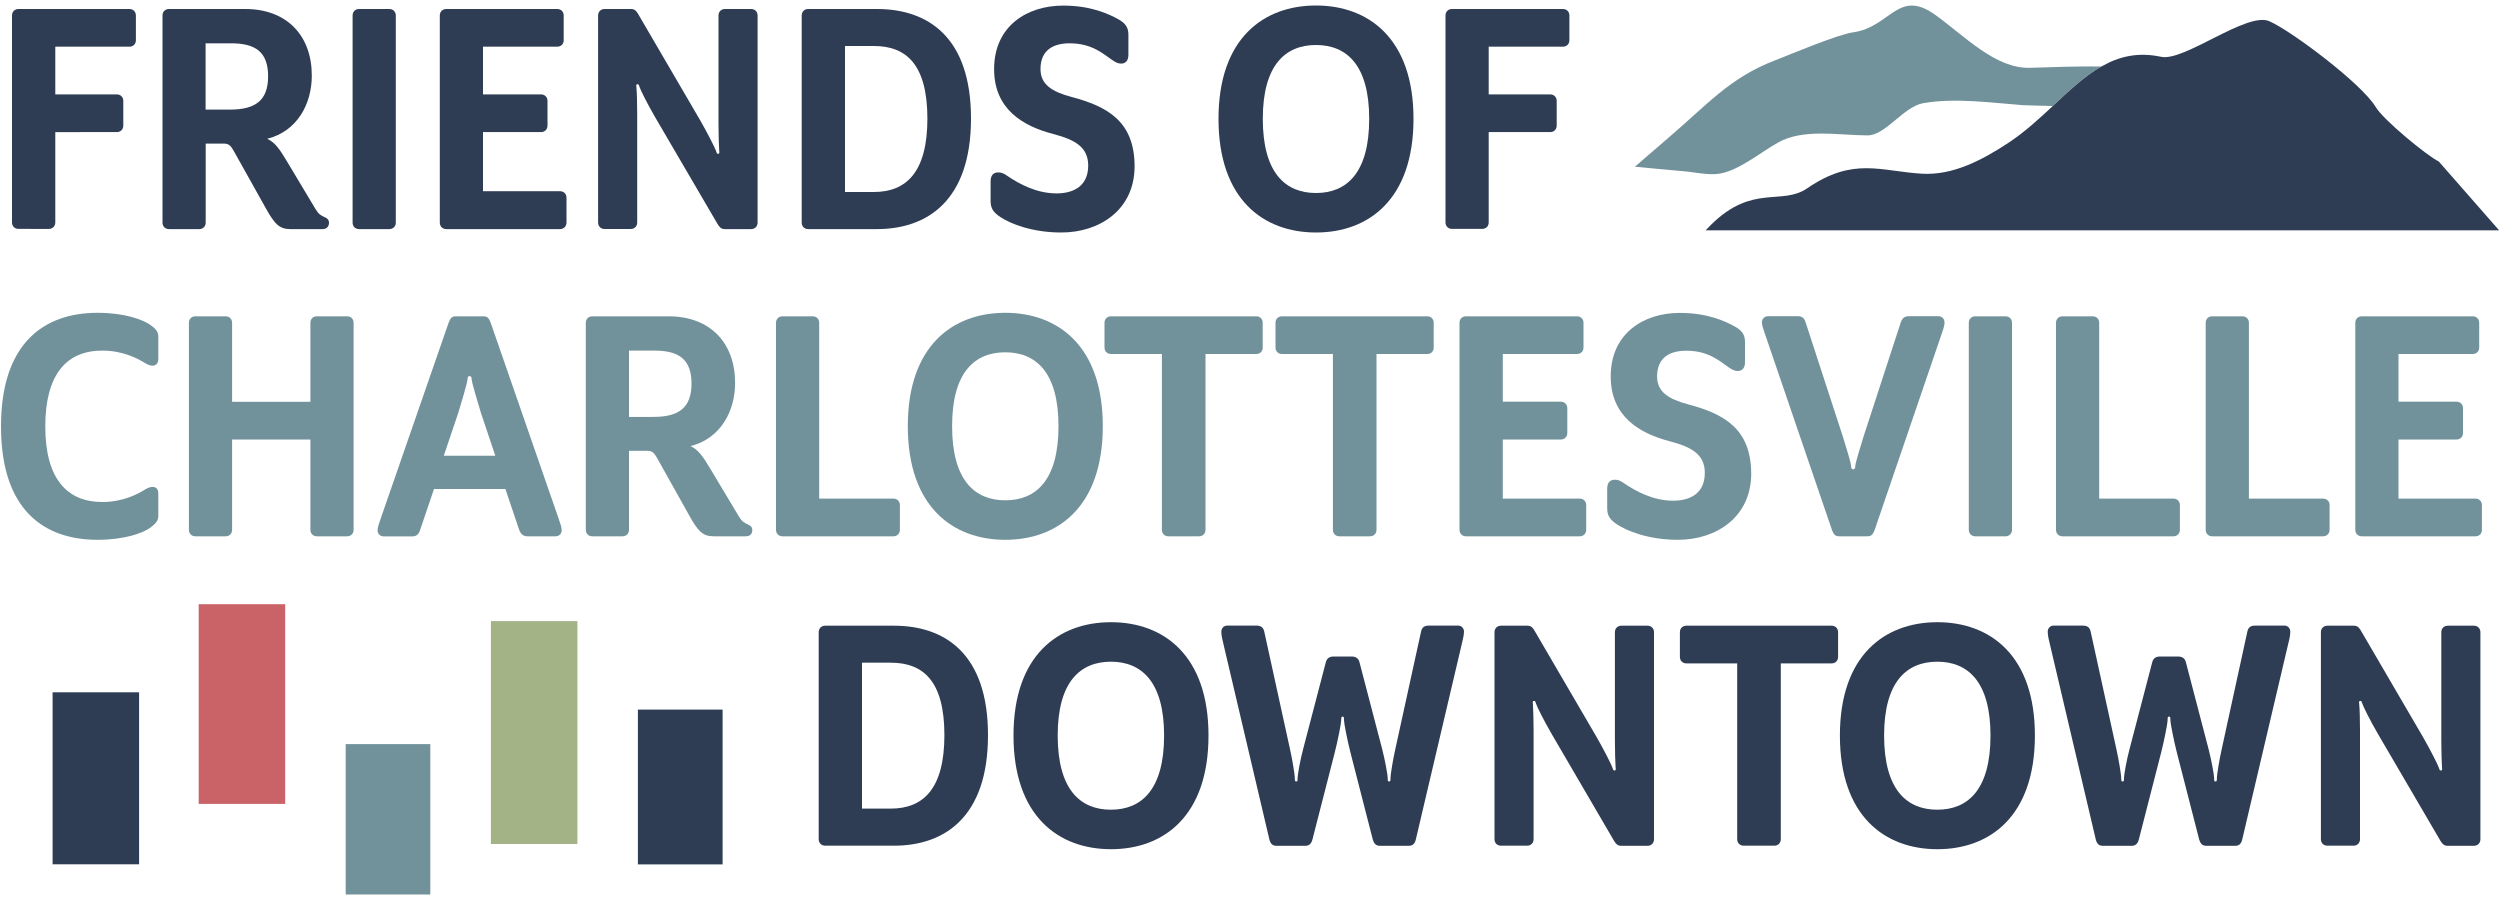
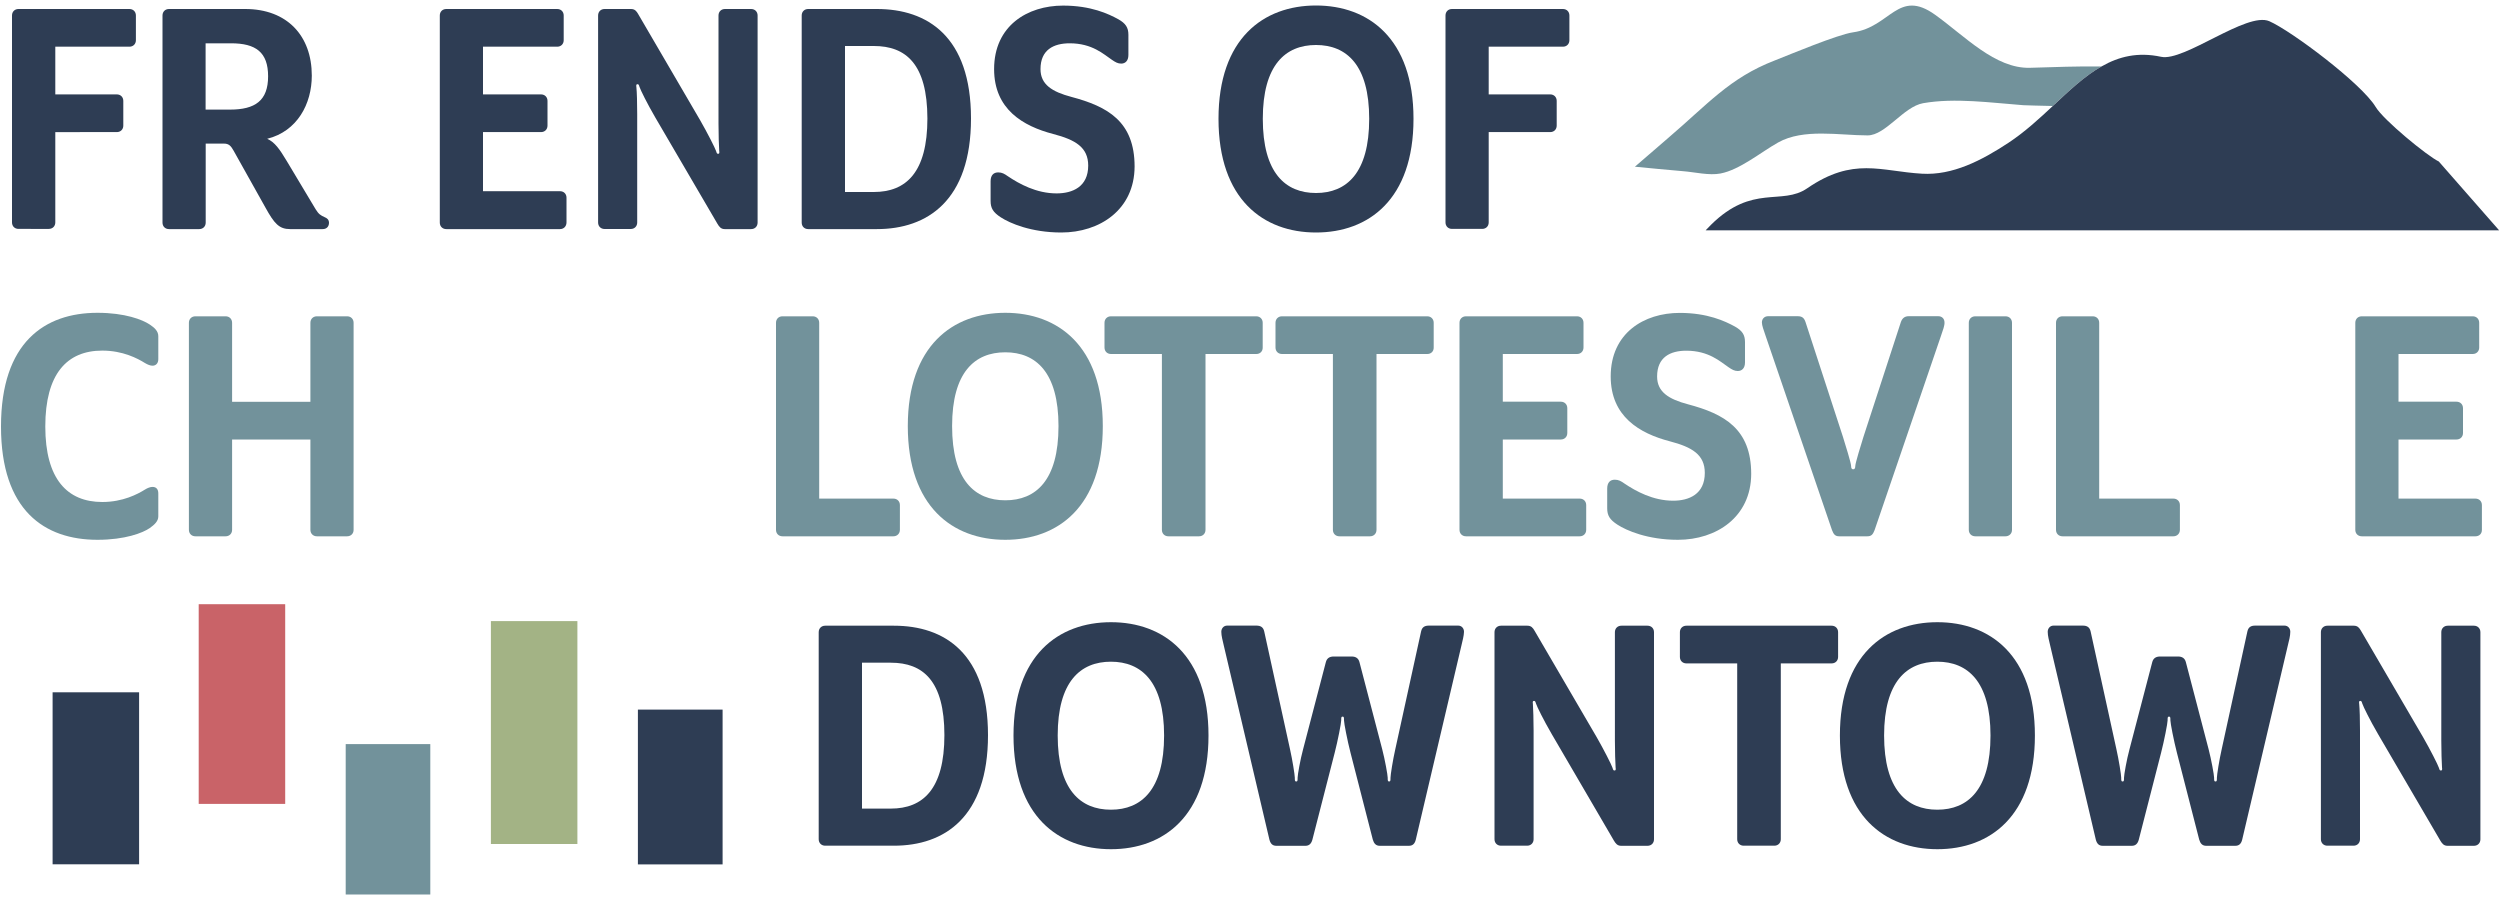
<svg xmlns="http://www.w3.org/2000/svg" version="1.1" id="Layer_1" x="0px" y="0px" viewBox="0 0 2500 900" style="enable-background:new 0 0 2500 900;" xml:space="preserve">
  <style type="text/css">
	.st0{fill:#72929B;}
	.st1{fill:#2E3D54;}
	.st2{fill:#C96368;}
	.st3{fill:#A3B385;}
</style>
  <g>
    <g>
      <path class="st0" d="M149.7,528.1c-6.9,4.8-24.7,11.7-52.2,11.7C44.6,539.8,1,510.6,1,426.5s43.6-113.7,96.5-113.7    c27.5,0,45,6.9,52.2,11.7c5.2,3.4,8.6,6.9,8.6,11.7v23c0,4.1-2.4,6.5-5.8,6.5c-2.1,0-4.8-1-7.6-2.7c-7.2-4.5-22-12.4-42.6-12.4    c-35.4,0-57,23.3-57,75.9s22,75.5,57,75.5c20.6,0,35.4-7.9,42.6-12.4c2.7-1.7,5.5-2.7,7.6-2.7c3.8,0,5.8,2.4,5.8,6.5v23    C158.3,521.2,154.5,524.7,149.7,528.1z" />
      <path class="st0" d="M347.1,536.3h-30.2c-3.8,0-6.5-2.7-6.5-6.5v-90.3h-78.3v90.3c0,3.8-2.7,6.5-6.5,6.5h-30.2    c-3.8,0-6.5-2.7-6.5-6.5V322.8c0-3.8,2.7-6.5,6.5-6.5h30.2c3.8,0,6.5,2.7,6.5,6.5v79h78.3v-79c0-3.8,2.7-6.5,6.5-6.5h30.2    c3.8,0,6.5,2.7,6.5,6.5v207.1C353.6,533.6,350.9,536.3,347.1,536.3z" />
-       <path class="st0" d="M555.5,536.3h-28.2c-4.1,0-6.5-2.4-7.9-5.8L505.4,489H434l-14.1,41.6c-1.4,3.8-3.4,5.8-7.9,5.8h-28.2    c-3.8,0-6.2-2.7-6.2-6.2c0-3.1,1.7-7.6,3.8-13.7l67.3-194c1.7-4.5,3.4-6.2,7.2-6.2h27.5c3.8,0,5.5,1.7,7.2,6.2l67.3,194    c2.1,6.2,3.8,10.6,3.8,13.7C561.7,533.6,559.3,536.3,555.5,536.3z M481,413.1c-2.4-7.6-9.3-30.9-9.3-33.6c0-2.4-0.7-3.4-2.1-3.4    s-2.1,1-2.1,3.4c0,2.7-6.9,26.1-9.3,33.6l-14.4,42.6h51.5L481,413.1z" />
-       <path class="st0" d="M746.1,536.3h-32.6c-11,0-15.8-5.5-24.7-21.6l-31.9-57c-2.7-4.8-4.8-6.9-9.6-6.9H629v79    c0,3.8-2.7,6.5-6.5,6.5h-30.2c-3.8,0-6.5-2.7-6.5-6.5V322.8c0-3.8,2.7-6.5,6.5-6.5h76.2c41.9,0,66.6,26.8,66.6,66.6    c0,28.2-14.4,55.6-44.6,63.2c7.6,3.4,12.4,10.3,19.6,22.3l28.8,48.1c3.1,5.1,5.2,6.2,8.9,7.9c2.4,1,4.5,2.4,4.5,5.8    C752.3,533.9,749.9,536.3,746.1,536.3z M654.4,350.6H629v66.3h24.4c25.1,0,38.1-8.9,38.1-33.3    C691.5,359.5,679.1,350.6,654.4,350.6z" />
      <path class="st0" d="M893.4,536.3H782.5c-3.8,0-6.5-2.7-6.5-6.5V322.8c0-3.8,2.7-6.5,6.5-6.5h30.2c3.8,0,6.5,2.7,6.5,6.5v175.8    h74.2c3.8,0,6.5,2.7,6.5,6.5v24.7C899.9,533.6,897.1,536.3,893.4,536.3z" />
      <path class="st0" d="M1102.8,426.1c0,80.7-45,113.7-97.5,113.7c-52.5,0-97.5-33-97.5-113.7c0-80.4,45-113.3,97.5-113.3    C1057.8,312.8,1102.8,345.8,1102.8,426.1z M952.1,426.1c0,54.3,22.7,74.2,53.2,74.2c30.6,0,53.2-19.9,53.2-74.2    c0-53.9-22.7-73.8-53.2-73.8C974.7,352.3,952.1,372.2,952.1,426.1z" />
      <path class="st0" d="M1256.3,354h-50.8v175.8c0,3.8-2.7,6.5-6.5,6.5h-30.6c-3.8,0-6.5-2.7-6.5-6.5V354H1111    c-3.8,0-6.5-2.7-6.5-6.5v-24.7c0-3.8,2.7-6.5,6.5-6.5h145.2c3.8,0,6.5,2.7,6.5,6.5v24.7C1262.8,351.3,1260.1,354,1256.3,354z" />
      <path class="st0" d="M1427.3,354h-50.8v175.8c0,3.8-2.7,6.5-6.5,6.5h-30.6c-3.8,0-6.5-2.7-6.5-6.5V354H1282    c-3.8,0-6.5-2.7-6.5-6.5v-24.7c0-3.8,2.7-6.5,6.5-6.5h145.2c3.8,0,6.5,2.7,6.5,6.5v24.7C1433.8,351.3,1431.1,354,1427.3,354z" />
      <path class="st0" d="M1579.7,536.3h-113.7c-3.8,0-6.5-2.7-6.5-6.5V322.8c0-3.8,2.7-6.5,6.5-6.5H1577c3.8,0,6.5,2.7,6.5,6.5v24.7    c0,3.8-2.7,6.5-6.5,6.5h-74.2v47.7h58c3.8,0,6.5,2.7,6.5,6.5V433c0,3.8-2.7,6.5-6.5,6.5h-58v59.1h76.9c3.8,0,6.5,2.7,6.5,6.5v24.7    C1586.2,533.6,1583.5,536.3,1579.7,536.3z" />
      <path class="st0" d="M1677.9,539.8c-30.2,0-51.5-9.3-60.4-15.1c-7.9-5.1-10.3-9.3-10.3-16.5v-19.6c0-6.2,3.1-8.9,7.6-8.9    c3.8,0,6.2,1.4,9.6,3.8c11.3,7.6,28.5,17.2,48.8,17.2c15.8,0,31.6-6.5,31.6-27.8c0-18.2-12.7-25.8-35-31.6    c-30.2-7.9-59.1-24.7-59.1-64.9c0-43.3,33.3-63.5,69-63.5c27.8,0,45.3,8.2,55.3,13.7c7.2,4.1,10,8.2,10,15.5v20.3    c0,5.8-3.1,8.6-7.2,8.6c-3.4,0-5.8-1.4-9.3-3.8c-8.2-5.5-19.6-16.5-42.2-16.5c-16.1,0-29.2,6.5-29.2,25.8    c0,15.5,11.7,22.7,30.9,27.8c36.1,9.6,63.2,24.4,63.2,69.7C1751,517.1,1716.4,539.8,1677.9,539.8z" />
      <path class="st0" d="M1940.9,336.1l-66.3,194c-1.7,4.5-3.4,6.2-7.2,6.2h-28.2c-3.8,0-5.5-1.7-7.2-6.2l-66.3-194    c-2.1-6.2-3.8-10.6-3.8-13.7c0-3.4,2.4-6.2,6.2-6.2h29.5c4.5,0,6.5,1.7,7.9,5.8l37.4,114.7c2.4,7.6,8.2,26.4,8.2,29.2    c0,2.4,0.7,3.4,2.1,3.4s2.1-1,2.1-3.4c0-2.7,5.8-21.6,8.2-29.2l37.4-114.7c1.4-3.8,3.8-5.8,7.9-5.8h29.5c3.8,0,6.2,2.7,6.2,6.2    C1944.7,325.5,1943,330,1940.9,336.1z" />
      <path class="st0" d="M2005.5,536.3h-30.2c-3.8,0-6.5-2.7-6.5-6.5V322.8c0-3.8,2.7-6.5,6.5-6.5h30.2c3.8,0,6.5,2.7,6.5,6.5v207.1    C2012,533.6,2009.2,536.3,2005.5,536.3z" />
      <path class="st0" d="M2173.4,536.3h-110.9c-3.8,0-6.5-2.7-6.5-6.5V322.8c0-3.8,2.7-6.5,6.5-6.5h30.2c3.8,0,6.5,2.7,6.5,6.5v175.8    h74.2c3.8,0,6.5,2.7,6.5,6.5v24.7C2179.9,533.6,2177.1,536.3,2173.4,536.3z" />
-       <path class="st0" d="M2323.1,536.3h-110.9c-3.8,0-6.5-2.7-6.5-6.5V322.8c0-3.8,2.7-6.5,6.5-6.5h30.2c3.8,0,6.5,2.7,6.5,6.5v175.8    h74.2c3.8,0,6.5,2.7,6.5,6.5v24.7C2329.6,533.6,2326.8,536.3,2323.1,536.3z" />
      <path class="st0" d="M2475.5,536.3h-113.7c-3.8,0-6.5-2.7-6.5-6.5V322.8c0-3.8,2.7-6.5,6.5-6.5h110.9c3.8,0,6.5,2.7,6.5,6.5v24.7    c0,3.8-2.7,6.5-6.5,6.5h-74.2v47.7h58c3.8,0,6.5,2.7,6.5,6.5V433c0,3.8-2.7,6.5-6.5,6.5h-58v59.1h76.9c3.8,0,6.5,2.7,6.5,6.5v24.7    C2482,533.6,2479.3,536.3,2475.5,536.3z" />
    </g>
    <g>
      <path class="st1" d="M129.4,46.7H55.3v47.7h61.5c3.8,0,6.5,2.7,6.5,6.5v24.7c0,3.8-2.7,6.5-6.5,6.5H55.3v90.3    c0,3.8-2.7,6.5-6.5,6.5H18.5c-3.8,0-6.5-2.7-6.5-6.5V15.5c0-3.8,2.7-6.5,6.5-6.5h110.9c3.8,0,6.5,2.7,6.5,6.5v24.7    C135.9,44,133.2,46.7,129.4,46.7z" />
      <path class="st1" d="M322.7,229.1h-32.6c-11,0-15.8-5.5-24.7-21.6l-31.9-57c-2.7-4.8-4.8-6.9-9.6-6.9h-18.2v79    c0,3.8-2.7,6.5-6.5,6.5h-30.2c-3.8,0-6.5-2.7-6.5-6.5V15.5c0-3.8,2.7-6.5,6.5-6.5h76.2c41.9,0,66.6,26.8,66.6,66.6    c0,28.2-14.4,55.6-44.6,63.2c7.6,3.4,12.4,10.3,19.6,22.3l28.8,48.1c3.1,5.1,5.2,6.2,8.9,7.9c2.4,1,4.5,2.4,4.5,5.8    C328.9,226.7,326.5,229.1,322.7,229.1z M231,43.3h-25.4v66.3H230c25.1,0,38.1-8.9,38.1-33.3C268.1,52.2,255.8,43.3,231,43.3z" />
-       <path class="st1" d="M389.3,229.1h-30.2c-3.8,0-6.5-2.7-6.5-6.5V15.5c0-3.8,2.7-6.5,6.5-6.5h30.2c3.8,0,6.5,2.7,6.5,6.5v207.1    C395.9,226.3,393.1,229.1,389.3,229.1z" />
      <path class="st1" d="M560,229.1H446.3c-3.8,0-6.5-2.7-6.5-6.5V15.5c0-3.8,2.7-6.5,6.5-6.5h110.9c3.8,0,6.5,2.7,6.5,6.5v24.7    c0,3.8-2.7,6.5-6.5,6.5h-74.2v47.7h58c3.8,0,6.5,2.7,6.5,6.5v24.7c0,3.8-2.7,6.5-6.5,6.5h-58v59.1H560c3.8,0,6.5,2.7,6.5,6.5v24.7    C566.5,226.3,563.8,229.1,560,229.1z" />
      <path class="st1" d="M637.2,114v108.5c0,3.8-2.7,6.5-6.5,6.5h-26.1c-3.8,0-6.5-2.7-6.5-6.5V15.5c0-3.8,2.7-6.5,6.5-6.5H631    c3.8,0,5.5,2.1,7.2,5.1l62.1,106.4c6.9,12,14.8,27.5,15.8,30.6c0.7,2.4,1,2.7,2.1,2.7c1,0,1.4-0.7,1-3.1    c-0.3-4.8-0.7-15.8-0.7-26.8V15.5c0-3.8,2.7-6.5,6.5-6.5h26.1c3.8,0,6.5,2.7,6.5,6.5v207.1c0,3.8-2.7,6.5-6.5,6.5h-26.4    c-3.8,0-5.5-2.4-7.2-5.2l-62.2-106.4c-8.2-14.1-14.8-27.5-15.8-30.6c-0.7-2.4-1-2.7-2.1-2.7c-1,0-1.4,0.7-1,3.1    C636.9,92,637.2,103,637.2,114z" />
      <path class="st1" d="M876.9,229.1h-68.7c-3.8,0-6.5-2.7-6.5-6.5V15.5c0-3.8,2.7-6.5,6.5-6.5h68.7C927.3,9,971,36.4,971,118.5    S927.3,229.1,876.9,229.1z M873.8,46h-28.8V192h28.8c32.3,0,53.6-19.6,53.6-73.5C927.3,64.2,906.1,46,873.8,46z" />
      <path class="st1" d="M1061.3,232.5c-30.2,0-51.5-9.3-60.4-15.1c-7.9-5.1-10.3-9.3-10.3-16.5v-19.6c0-6.2,3.1-8.9,7.6-8.9    c3.8,0,6.2,1.4,9.6,3.8c11.3,7.6,28.5,17.2,48.8,17.2c15.8,0,31.6-6.5,31.6-27.8c0-18.2-12.7-25.8-35-31.6    c-30.2-7.9-59.1-24.7-59.1-64.9c0-43.3,33.3-63.5,69-63.5c27.8,0,45.3,8.2,55.3,13.7c7.2,4.1,10,8.2,10,15.5V55    c0,5.8-3.1,8.6-7.2,8.6c-3.4,0-5.8-1.4-9.3-3.8c-8.2-5.5-19.6-16.5-42.2-16.5c-16.1,0-29.2,6.5-29.2,25.8    c0,15.5,11.7,22.7,30.9,27.8c36.1,9.6,63.2,24.4,63.2,69.7C1134.4,209.8,1099.7,232.5,1061.3,232.5z" />
      <path class="st1" d="M1413.5,118.8c0,80.7-45,113.7-97.5,113.7s-97.5-33-97.5-113.7c0-80.4,45-113.3,97.5-113.3    S1413.5,38.5,1413.5,118.8z M1262.8,118.8c0,54.3,22.7,74.2,53.2,74.2s53.2-19.9,53.2-74.2c0-53.9-22.7-73.8-53.2-73.8    S1262.8,64.9,1262.8,118.8z" />
      <path class="st1" d="M1562.9,46.7h-74.2v47.7h61.5c3.8,0,6.5,2.7,6.5,6.5v24.7c0,3.8-2.7,6.5-6.5,6.5h-61.5v90.3    c0,3.8-2.7,6.5-6.5,6.5H1452c-3.8,0-6.5-2.7-6.5-6.5V15.5c0-3.8,2.7-6.5,6.5-6.5h110.9c3.8,0,6.5,2.7,6.5,6.5v24.7    C1569.4,44,1566.7,46.7,1562.9,46.7z" />
    </g>
    <g>
      <path class="st1" d="M893.9,845.7h-68.7c-3.8,0-6.5-2.7-6.5-6.5V632.2c0-3.8,2.7-6.5,6.5-6.5h68.7c50.5,0,94.1,27.5,94.1,109.5    S944.4,845.7,893.9,845.7z M890.8,662.7H862v145.9h28.8c32.3,0,53.6-19.6,53.6-73.5C944.4,680.9,923.1,662.7,890.8,662.7z" />
      <path class="st1" d="M1208.5,735.5c0,80.7-45,113.7-97.5,113.7s-97.5-33-97.5-113.7c0-80.4,45-113.3,97.5-113.3    S1208.5,655.2,1208.5,735.5z M1057.7,735.5c0,54.3,22.7,74.2,53.2,74.2s53.2-19.9,53.2-74.2c0-53.9-22.7-73.8-53.2-73.8    S1057.7,681.6,1057.7,735.5z" />
      <path class="st1" d="M1461.5,645.2l-45.7,194.4c-1,4.1-3.1,6.2-6.9,6.2h-29.2c-3.8,0-5.8-2.4-6.9-6.2l-22.3-86.9    c-3.1-12-6.5-29.5-6.5-32.3s0-3.8-1.4-3.8s-1.4,1-1.4,3.8s-3.4,20.3-6.5,32.3l-22.3,86.9c-1,3.8-3.1,6.2-6.9,6.2h-29.2    c-3.8,0-5.8-2.1-6.9-6.2l-45.7-194.4c-1-4.5-2.4-9.3-2.4-13.4c0-3.4,2.4-6.2,5.8-6.2h29.2c4.1,0,6.9,1.4,7.9,5.8l25.8,117.8    c2.4,10.6,4.8,25.8,4.8,28.5s0,3.8,1.4,3.8c1.4,0,1.4-1,1.4-3.8s2.7-18.2,5.5-28.5l22.7-86.9c1-4.1,3.8-5.8,7.9-5.8h17.9    c4.1,0,6.9,1.7,7.9,5.8l22.7,86.9c2.7,10.3,5.5,25.8,5.5,28.5s0,3.8,1.4,3.8s1.4-1,1.4-3.8s2.4-17.9,4.8-28.5l25.8-117.8    c1-4.5,3.8-5.8,7.9-5.8h29.2c3.4,0,5.8,2.7,5.8,6.2C1463.9,635.9,1462.5,640.8,1461.5,645.2z" />
      <path class="st1" d="M1533.6,730.7v108.5c0,3.8-2.7,6.5-6.5,6.5H1501c-3.8,0-6.5-2.7-6.5-6.5V632.2c0-3.8,2.7-6.5,6.5-6.5h26.4    c3.8,0,5.5,2.1,7.2,5.1l62.1,106.4c6.9,12,14.8,27.5,15.8,30.6c0.7,2.4,1,2.7,2.1,2.7c1,0,1.4-0.7,1-3.1    c-0.3-4.8-0.7-15.8-0.7-26.8V632.2c0-3.8,2.7-6.5,6.5-6.5h26.1c3.8,0,6.5,2.7,6.5,6.5v207.1c0,3.8-2.7,6.5-6.5,6.5h-26.4    c-3.8,0-5.5-2.4-7.2-5.2l-62.1-106.4c-8.2-14.1-14.8-27.5-15.8-30.6c-0.7-2.4-1-2.7-2.1-2.7c-1,0-1.4,0.7-1,3.1    C1533.2,708.7,1533.6,719.7,1533.6,730.7z" />
      <path class="st1" d="M1831.6,663.4h-50.8v175.8c0,3.8-2.7,6.5-6.5,6.5h-30.6c-3.8,0-6.5-2.7-6.5-6.5V663.4h-50.8    c-3.8,0-6.5-2.7-6.5-6.5v-24.7c0-3.8,2.7-6.5,6.5-6.5h145.2c3.8,0,6.5,2.7,6.5,6.5v24.7C1838.1,660.7,1835.4,663.4,1831.6,663.4z" />
      <path class="st1" d="M2034.9,735.5c0,80.7-45,113.7-97.5,113.7c-52.5,0-97.5-33-97.5-113.7c0-80.4,45-113.3,97.5-113.3    C1989.9,622.2,2034.9,655.2,2034.9,735.5z M1884.1,735.5c0,54.3,22.7,74.2,53.2,74.2c30.6,0,53.2-19.9,53.2-74.2    c0-53.9-22.7-73.8-53.2-73.8C1906.8,661.7,1884.1,681.6,1884.1,735.5z" />
      <path class="st1" d="M2287.9,645.2l-45.7,194.4c-1,4.1-3.1,6.2-6.9,6.2h-29.2c-3.8,0-5.8-2.4-6.9-6.2l-22.3-86.9    c-3.1-12-6.5-29.5-6.5-32.3s0-3.8-1.4-3.8s-1.4,1-1.4,3.8s-3.4,20.3-6.5,32.3l-22.3,86.9c-1,3.8-3.1,6.2-6.9,6.2h-29.2    c-3.8,0-5.8-2.1-6.9-6.2l-45.7-194.4c-1-4.5-2.4-9.3-2.4-13.4c0-3.4,2.4-6.2,5.8-6.2h29.2c4.1,0,6.9,1.4,7.9,5.8l25.8,117.8    c2.4,10.6,4.8,25.8,4.8,28.5s0,3.8,1.4,3.8c1.4,0,1.4-1,1.4-3.8s2.7-18.2,5.5-28.5l22.7-86.9c1-4.1,3.8-5.8,7.9-5.8h17.9    c4.1,0,6.9,1.7,7.9,5.8l22.7,86.9c2.7,10.3,5.5,25.8,5.5,28.5s0,3.8,1.4,3.8c1.4,0,1.4-1,1.4-3.8s2.4-17.9,4.8-28.5l25.7-117.8    c1-4.5,3.8-5.8,7.9-5.8h29.2c3.4,0,5.8,2.7,5.8,6.2C2290.3,635.9,2289,640.8,2287.9,645.2z" />
      <path class="st1" d="M2360,730.7v108.5c0,3.8-2.7,6.5-6.5,6.5h-26.1c-3.8,0-6.5-2.7-6.5-6.5V632.2c0-3.8,2.7-6.5,6.5-6.5h26.4    c3.8,0,5.5,2.1,7.2,5.1l62.1,106.4c6.9,12,14.8,27.5,15.8,30.6c0.7,2.4,1,2.7,2.1,2.7c1,0,1.4-0.7,1-3.1    c-0.3-4.8-0.7-15.8-0.7-26.8V632.2c0-3.8,2.7-6.5,6.5-6.5h26.1c3.8,0,6.5,2.7,6.5,6.5v207.1c0,3.8-2.7,6.5-6.5,6.5h-26.4    c-3.8,0-5.5-2.4-7.2-5.2l-62.2-106.4c-8.2-14.1-14.8-27.5-15.8-30.6c-0.7-2.4-1-2.7-2.1-2.7c-1,0-1.4,0.7-1,3.1    C2359.7,708.7,2360,719.7,2360,730.7z" />
    </g>
    <rect x="52.6" y="692.3" class="st1" width="86.5" height="172" />
    <rect x="198.7" y="604.2" class="st2" width="86.5" height="199.7" />
    <rect x="345.7" y="744.1" class="st0" width="84.6" height="150.4" />
    <rect x="490.9" y="621.1" class="st3" width="86.5" height="222.9" />
    <rect x="637.9" y="709.6" class="st1" width="84.7" height="154.8" />
    <g>
      <path class="st0" d="M1720.5,173.5c19.3-3.7,40.2-21.2,57.6-31c25.4-14.3,61.5-7.1,89.5-7.1c18,0,35.9-28.7,55.5-32.2    c31.9-5.6,68.2-0.4,100.2,2c4.4,0.3,15.9,0.4,29.4,0.8c16.2-15.1,31.7-29.8,48.7-39.5c-23.2-0.4-46.9,0.6-71.6,1.3    c-34.6,0.9-65.2-31.9-94.5-52.9c-37.2-26.8-44.8,12.2-82.1,17.4c-15.6,2.2-63.5,22.3-78.8,28.3c-44.8,17.4-66.3,43.3-106.7,77.8    c-11.7,10-22.7,19.5-32.8,28.3c16.1,1.6,32.2,3.1,48.3,4.5C1694.7,172.1,1709.1,175.7,1720.5,173.5z" />
      <path class="st1" d="M2438.8,161.5c-11.5-5.5-55.4-41.5-63.1-54.5c-14.1-23.5-84.3-76.1-106.4-85.8c-22.5-9.8-85,40.6-108.2,35.6    c-23.2-5-42.2-0.3-59.5,9.6c-17.1,9.7-32.5,24.4-48.7,39.5c-13.7,12.8-28,26-44.3,36.8c-27,17.8-56,32.8-86.6,31    c-41.4-2.4-68.6-17.1-114.8,14.6c-25.5,17.5-54.6-4.6-96.1,36.4c-1.5,1.4-2.9,2.9-4.4,4.5c-0.3,0.4-0.7,0.7-1,1.1    c0.1,0,256.8,0,478.1,0c145,0,274.7,0,307.3,0c5.1,0,8,0,8,0S2438.8,161.5,2438.8,161.5z" />
    </g>
  </g>
</svg>